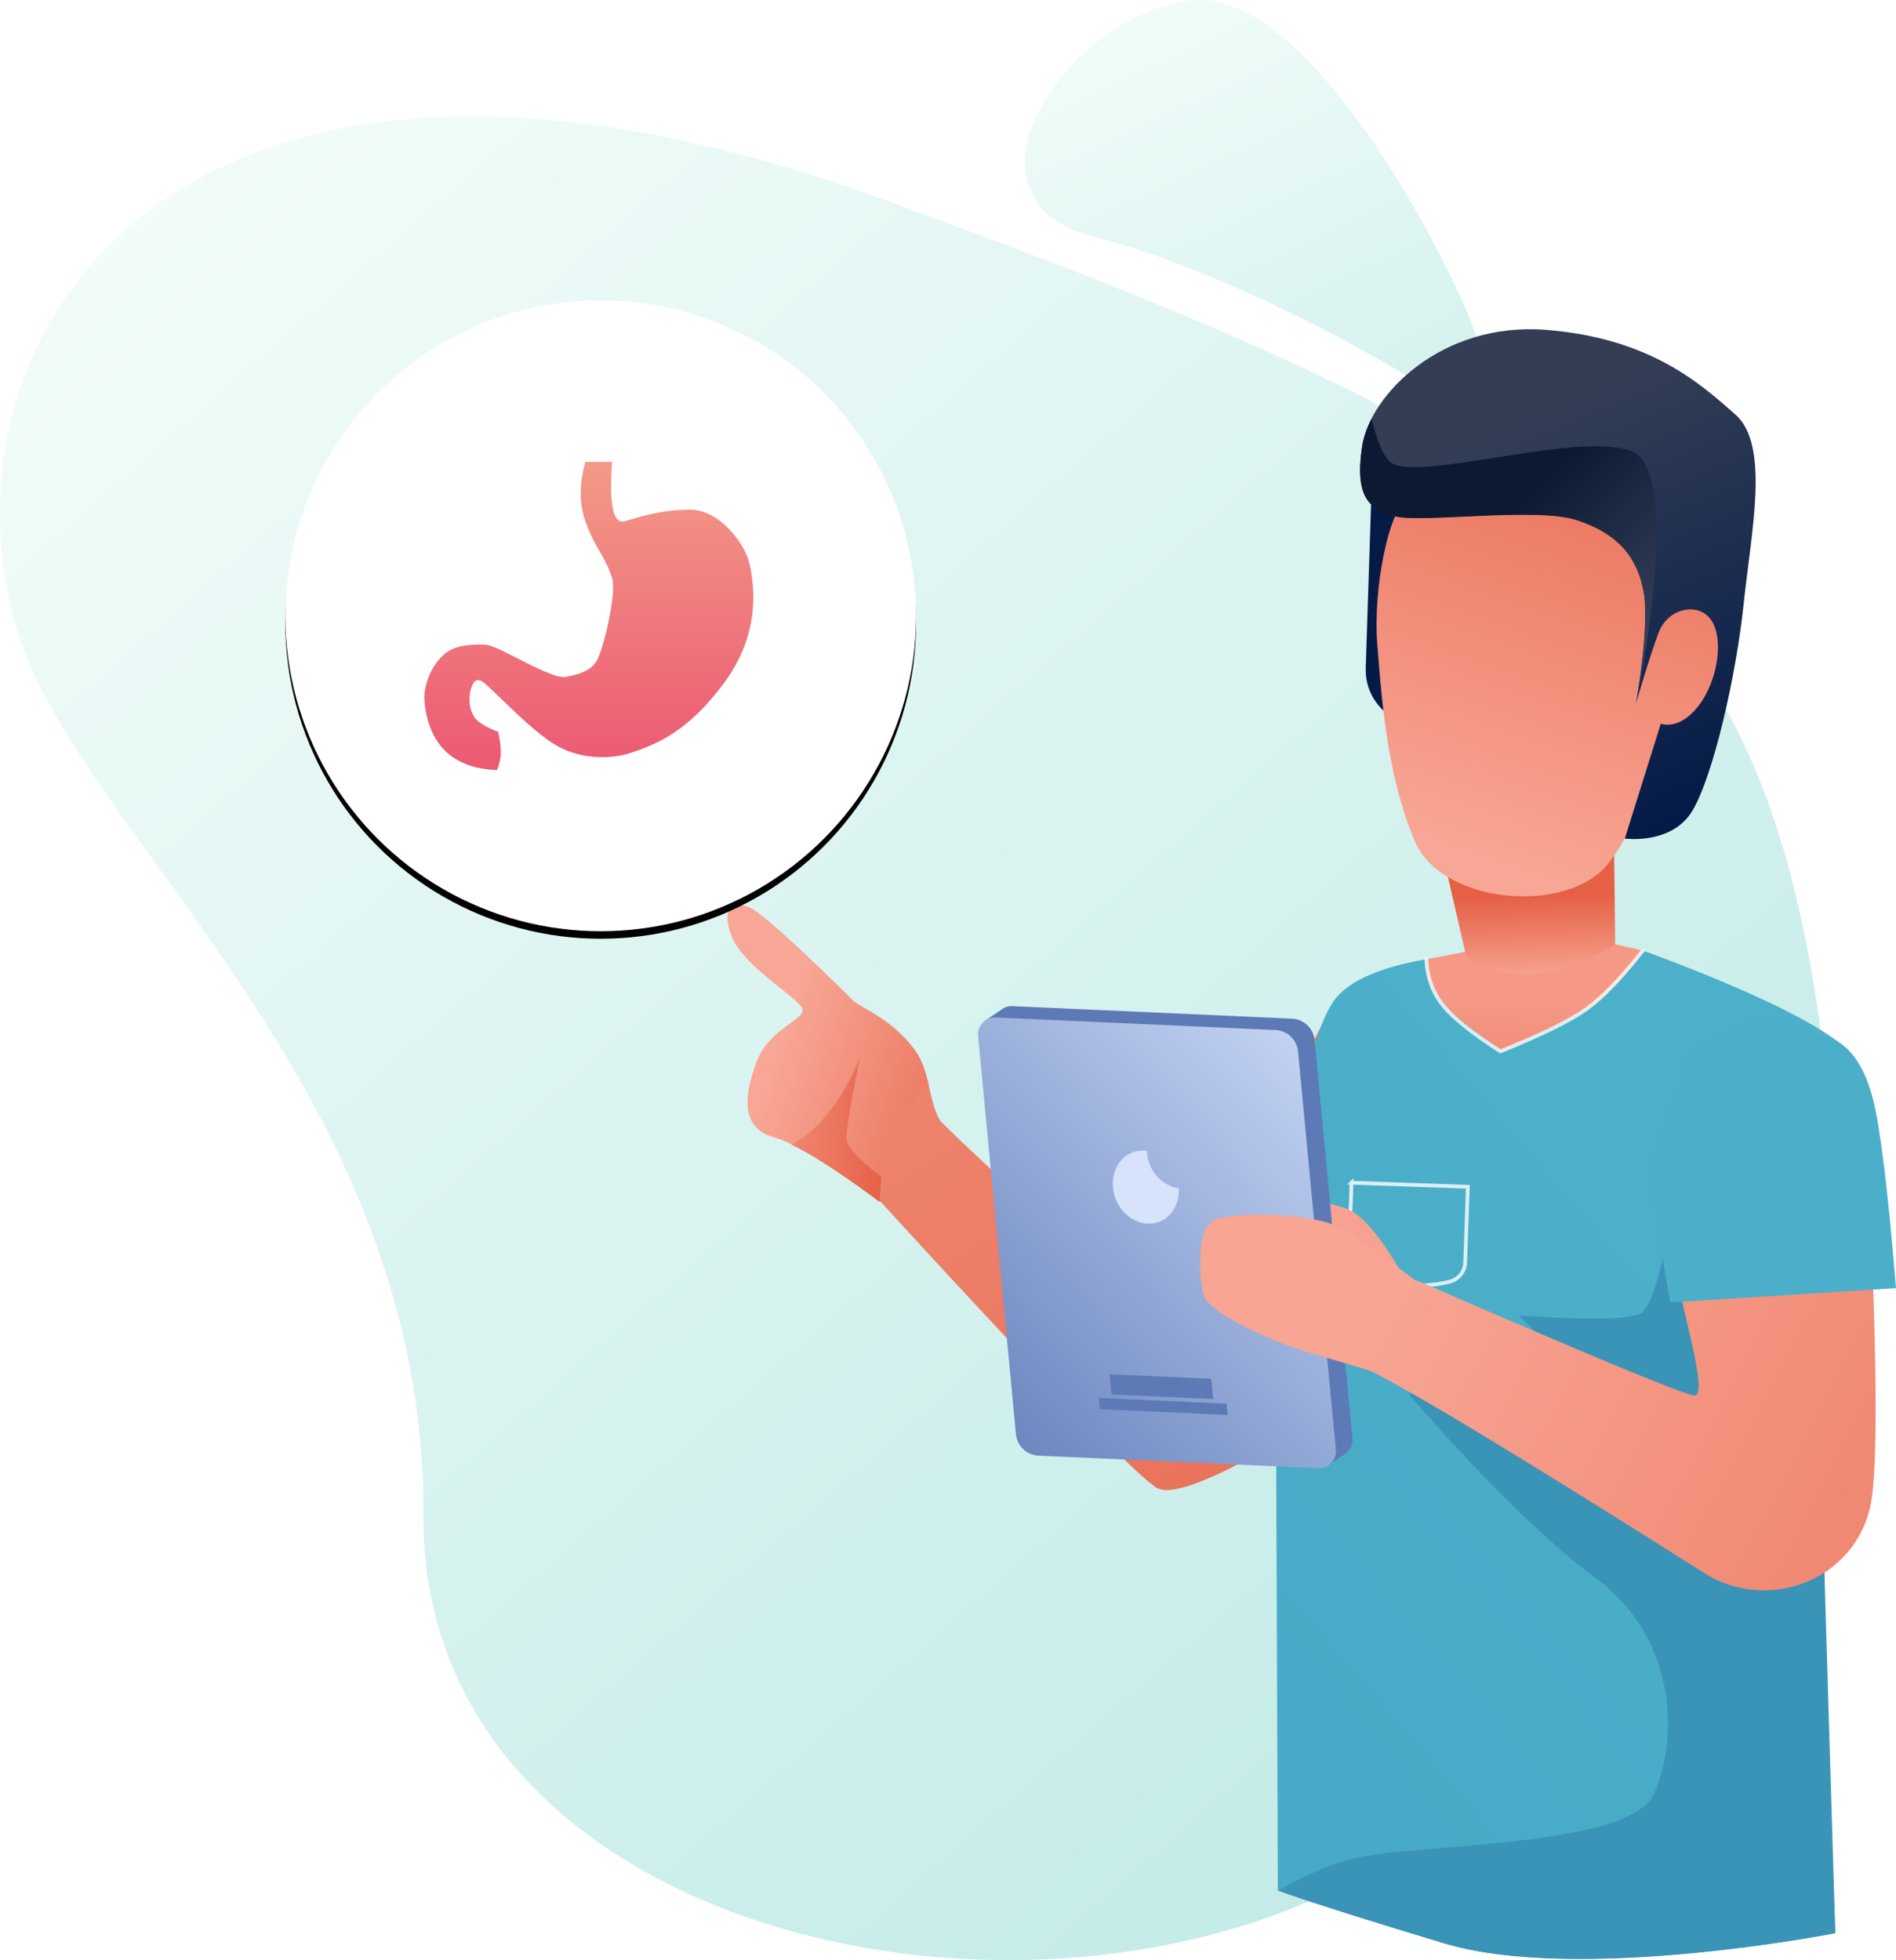
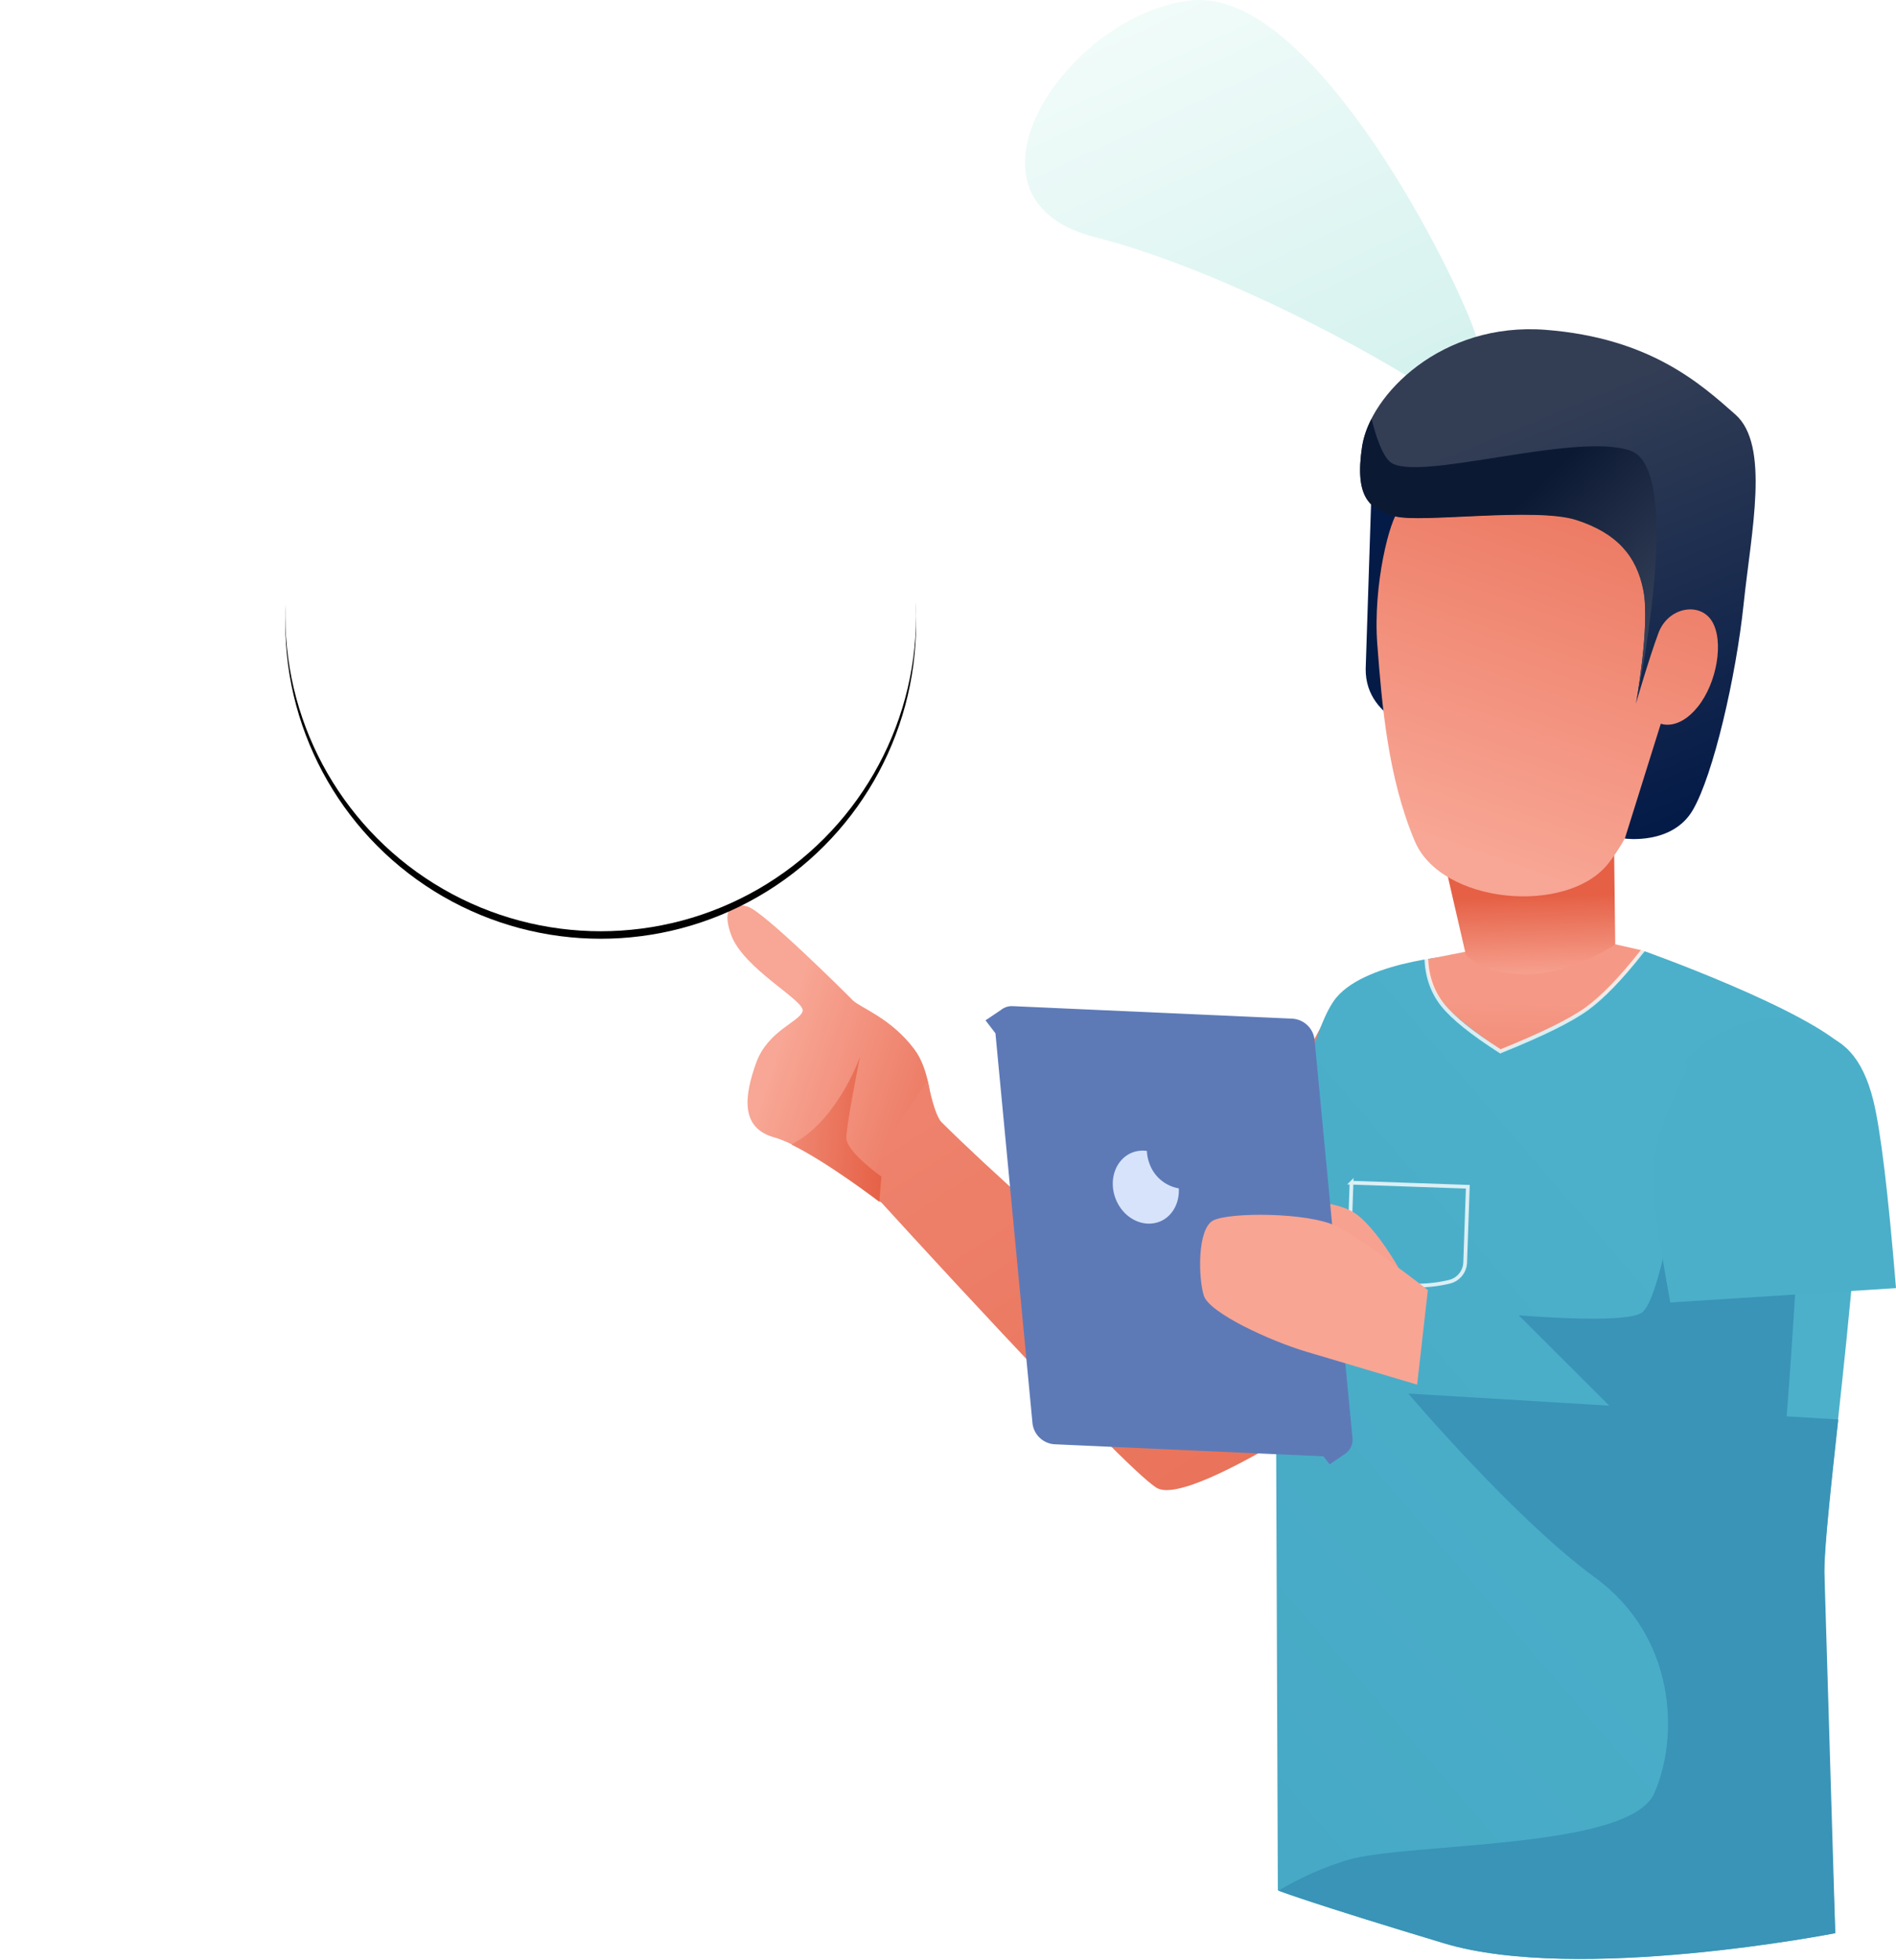
<svg xmlns="http://www.w3.org/2000/svg" xmlns:xlink="http://www.w3.org/1999/xlink" width="505" height="522">
  <defs>
    <linearGradient x1="18.147%" y1="1.431%" x2="86.163%" y2="89.344%" id="A">
      <stop stop-color="#eafcf7" offset="0%" />
      <stop stop-color="#82d6cf" offset="100%" />
    </linearGradient>
    <linearGradient x1="18.147%" y1="1.431%" x2="121.321%" y2="163.891%" id="B">
      <stop stop-color="#eafcf7" offset="0%" />
      <stop stop-color="#82d6cf" offset="100%" />
    </linearGradient>
    <linearGradient x1="29.084%" y1="45.371%" x2="132.125%" y2="92.116%" id="C">
      <stop stop-color="#f8a695" offset="0%" />
      <stop stop-color="#e56045" offset="100%" />
    </linearGradient>
    <linearGradient x1="59.303%" y1="110.786%" x2="2.713%" y2="28.26%" id="D">
      <stop stop-color="#e97259" offset="0%" />
      <stop stop-color="#ee826c" offset="100%" />
    </linearGradient>
    <linearGradient x1="-82.785%" y1="31.929%" x2="106.81%" y2="52.059%" id="E">
      <stop stop-color="#f8a695" offset="0%" />
      <stop stop-color="#e56045" offset="100%" />
    </linearGradient>
    <linearGradient x1="50%" y1="16.075%" x2="-29.955%" y2="141.06%" id="F">
      <stop stop-color="#4cb0ca" offset="0%" />
      <stop stop-color="#43a4c2" offset="100%" />
    </linearGradient>
    <linearGradient x1="50%" y1="50%" x2="41.498%" y2="210.159%" id="G">
      <stop stop-color="#f59986" offset="0%" />
      <stop stop-color="#eb7861" offset="100%" />
    </linearGradient>
    <linearGradient x1="57.549%" y1="104.451%" x2="55.112%" y2="43.422%" id="H">
      <stop stop-color="#f8a695" offset="0%" />
      <stop stop-color="#e56045" offset="100%" />
    </linearGradient>
    <linearGradient x1="62.344%" y1="12.786%" x2="54.675%" y2="26.467%" id="I">
      <stop stop-color="#223762" offset="0%" />
      <stop stop-color="#041b48" offset="100%" />
    </linearGradient>
    <linearGradient x1="37.35%" y1="87.374%" x2="77.293%" y2="-47.664%" id="J">
      <stop stop-color="#f8a695" offset="0%" />
      <stop stop-color="#e56045" offset="100%" />
    </linearGradient>
    <linearGradient x1="38.819%" y1="20.25%" x2="64.442%" y2="101.15%" id="K">
      <stop stop-color="#333e55" offset="0%" />
      <stop stop-color="#041b48" offset="100%" />
    </linearGradient>
    <linearGradient x1="100.62%" y1="66.794%" x2="53.385%" y2="25.445%" id="L">
      <stop stop-color="#37425a" offset="0%" />
      <stop stop-color="#0c1933" offset="100%" />
    </linearGradient>
    <linearGradient x1="94.358%" y1="0%" x2="0%" y2="114.434%" id="M">
      <stop stop-color="#c7d7f5" offset="0%" />
      <stop stop-color="#5d79b7" offset="100%" />
    </linearGradient>
    <linearGradient x1="124.342%" y1="107.078%" x2="6.478%" y2="40.535%" id="N">
      <stop stop-color="#ed7d66" offset="0%" />
      <stop stop-color="#f8a695" offset="100%" />
    </linearGradient>
    <circle id="O" cx="160" cy="164" r="84" />
    <filter x="-4.2%" y="-3.0%" width="108.3%" height="108.3%" id="P">
      <feOffset dy="2" in="SourceAlpha" />
      <feGaussianBlur stdDeviation="2" />
      <feColorMatrix values="0 0 0 0 0.133 0 0 0 0 0.255 0 0 0 0 0.247 0 0 0 0.143 0" />
    </filter>
    <linearGradient x1="50%" y1="0%" x2="50%" y2="110.274%" id="Q">
      <stop stop-color="#f39a87" offset="0%" />
      <stop stop-color="#eb5271" offset="100%" />
    </linearGradient>
  </defs>
  <g fill="none" fill-rule="evenodd">
-     <path d="M112.77 403.566c.695-111.896-89.93-180.094-107.363-233.333C-20.782 90.286 46.98-15.2 234.416 52.832s235.124 103.26 251.114 225.77c12.796 98.036-60.546 184.368-119.076 218.77-91.575 53.802-254.38 18.09-253.684-93.806z" fill="url(#A)" opacity=".5" />
    <path d="M393.55 90.663c2.69 9.24-7.202 16.794-15.23 11.687-18.97-12.074-57.02-31.684-86.402-39.1-41.227-10.398-6.93-60.157 25.714-63.175s71.127 74.714 75.78 90.14l.14.44z" fill="url(#B)" opacity=".5" />
    <path d="M248.154 306.26s1.76-18.228-4.54-26.725-14.585-11.183-16.546-13.21-23.223-23.115-27.7-24.806c-1.69-.634-7.917-2.052-4.715 7.23s19.95 17.735 19.124 20.56-9.307 5.187-12.377 13.754-4.398 17.277 4.83 19.84 28.37 17.268 28.37 17.268l13.556-13.913z" fill="url(#C)" />
    <path d="M355.974 265.693l-45.865 86.023c-26.4-22.227-46.17-39.84-59.31-52.843-1.195-1.182-2.434-4.86-3.718-11.035 0 0-11.77 15.49-14.374 25.257V318s65.816 72.4 75.378 78.23 64.153-32.73 64.153-32.73l-16.265-97.805z" fill="url(#D)" />
    <path d="M234.766 313.35s-9.333-6.578-9.333-10.294 3.633-21.644 3.633-21.644-5.225 14.97-15.834 21.944l-2.42 1.462c9.395 4.605 22.343 14.44 23.4 15.243l.308-3.9.246-2.8z" fill="url(#E)" />
    <path d="M437.544 253.137s43.983 15.604 54.54 26.576-6.246 117.943-6.2 138.883 2.93 96.228 2.93 96.228-68.508 13.446-104.222 2.686c-36.224-10.9-44.238-14.09-44.238-14.09l-.607-158.8c.598-24.075 7.688-68.8 16.203-78.97s34.465-11.447 34.465-11.447l47.14-1.065z" fill="url(#F)" />
    <path d="M375.09 371.106s28.3 33.356 49.77 49.04 22.458 42.267 15.755 57.413-65.42 12.988-81.808 17.805c-6.405 1.972-12.55 4.707-18.306 8.145 1.135.43 10.424 3.848 44.106 14 35.705 10.76 104.222-2.686 104.222-2.686l-2.903-96.228c0-6.7 1.707-22.217 3.703-40.568l-114.54-6.92z" fill="#3994b7" />
    <path d="M390.254 253.47l-10.3 2.025s-.994 7.406 7.54 14.864c2.564 2.24 6.73 5.427 12.497 9.558l18.45-8.827c11.48-5.583 19.115-17.955 19.115-17.955l-7.336-1.664-39.954 2z" fill="url(#G)" />
    <path d="M383.885 225.848l6.553 28.46s4.398 5.283 16.353 5.16 23.425-7.925 23.425-7.925l-.343-29.112-45.988 3.417z" fill="url(#H)" />
    <path d="M365.553 122.945l-1.803 55.194c-.132 14.292 17.593 17.523 17.593 17.523l25.193-27.65-12.438-42.443-28.545-2.624z" fill="url(#I)" />
    <path d="M366.855 171.702c1.223 16.07 2.84 35.478 9.975 52.314s40.667 19.725 51.52 5.96 14.25-35.443 14.25-35.443 11.55.528 14.312-8.163 1.76-21.556-3.642-23.97-10.45 3.628-10.45 3.628 1.557-16.73-10.556-26.875-57.178-5.53-59.597-3.33-7.037 19.804-5.815 35.874z" fill="url(#J)" />
    <path d="M435.74 187.314s3.8-20.764 2.014-30.063-7.1-15.357-17.857-18.844-41.344.88-48.223-.97-10.908-5.02-8.85-18.642 21.112-33.136 48.91-30.952 41.203 14.362 50.483 22.543 4.214 31.198 2.2 50.483-8.093 45.613-13.573 54.92-18.068 7.53-18.068 7.53l9.58-30.59s4.653 1.937 9.817-4.456 7.037-17.523 3.827-22.807-11.708-3.804-14.277 3.126-5.973 18.72-5.973 18.72z" fill="url(#K)" />
    <path d="M359.978 314.967l-.696 19.925a5.5 5.5 0 0 0 3.943 5.468c4.035 1.188 8.08 1.852 12.136 1.994 3.803.133 7.364-.203 10.686-1.006a5.5 5.5 0 0 0 4.204-5.154l.703-20.145-30.977-1.082z" stroke="#fff" opacity=".8" />
    <path d="M434.36 120.056c-14.567-5.283-57.846 8.806-64.215 2.862-1.962-1.832-3.52-6.164-4.83-11.368-1.228 2.294-2.08 4.77-2.525 7.335-2.058 13.63 1.953 16.828 8.85 18.642s37.456-2.518 48.223.97 16.07 9.545 17.857 18.844-1.98 30.045-1.98 30.045 13.186-62.07-1.38-67.328z" fill="url(#L)" />
    <path d="M372.51 337.636s-5.55-9.89-10.987-14.09-16.53-3.584-16.53-3.584l4.486 14.97 23.03 2.703z" fill="#f7a291" />
    <path d="M360.214 382.87l-10.08-105.994a6.33 6.33 0 0 0-5.815-5.583l-74.56-3.346c-1.134-.063-2.252.295-3.14 1.004l-4.126 2.774 2.64 3.452 9.87 103.863a6.33 6.33 0 0 0 5.815 5.583l71.683 3.214 1.654 2.13 4.03-2.74.3-.21a4.6 4.6 0 0 0 1.733-4.147z" fill="#5d7ab7" />
-     <path d="M350.986 390.99l-74.56-3.346a6.33 6.33 0 0 1-5.815-5.583L260.54 276.075a4.52 4.52 0 0 1 1.187-3.698 4.51 4.51 0 0 1 3.616-1.409l74.56 3.346a6.33 6.33 0 0 1 5.815 5.583l10.072 105.985a4.52 4.52 0 0 1-1.187 3.698 4.51 4.51 0 0 1-3.616 1.409z" fill="url(#M)" />
    <path d="M306.124 309.783c-.382-1.053-.6-2.157-.65-3.276-1.245-.184-2.517-.06-3.703.36-4.486 1.63-6.58 7.097-4.68 12.222s7.037 7.925 11.56 6.33c3.52-1.277 5.542-4.95 5.322-8.947a10.13 10.13 0 0 1-7.847-6.692z" fill="#d6e3fa" />
-     <path d="M323.12 372.577l-27.085-1.215-.5-5.38 27.085 1.215zm3.86 4.243l-34.034-1.532-.3-3.003 34.043 1.523z" fill="#5d7ab7" />
    <path d="M380.314 343.544s-17.1-13.358-24.463-17.03-28.5-3.742-32.75-1.47-3.932 15.4-2.454 20.015 17.75 12.1 27.48 14.97l29.328 8.71 2.86-25.193z" fill="#f8a594" />
    <path d="M446.948 314.24s-4.83 32.422-9.782 35.425-32.662.6-32.662.6l40.702 40.63s28.237-.67 29.23-1.347 3.712-45.2 3.712-45.2l-31.2-30.107z" fill="#3994b7" />
-     <path d="M451.98 286.167s9.395-13.358 24.147-12.055l7.3.942a15.73 15.73 0 0 1 12.993 14.609c1.557 26.954 5.164 96.862 1.68 111.735a29.34 29.34 0 0 1-.449 1.717c-5.357 18.22-26.988 25.95-43.218 16.114-50.82-32.153-81.23-50.482-91.225-54.988-5.842-2.633 8.643-17.805 9.883-19.218l4.355-4.024s67.46 29.498 73.653 30.6-11.242-44.91-7.767-61.728 8.647-23.696 8.647-23.696z" fill="url(#N)" />
    <path d="M449.093 283c-2.23 0 11.487-13.303 26.24-12 2.77.247 5.993 3.684 8.096 4.054 7.195 1.257 12.63 6.322 15.526 18 1.93 7.786 3.945 24.448 6.046 49.987l-60.13 3.822c-3.85-21.155-5.36-33.742-4.53-37.762 3.475-16.82 10.985-26.1 8.754-26.1z" fill="#4bafc9" />
    <path d="M379.9 255.5c.234 4.773 1.702 8.842 4.403 12.2s7.764 7.437 15.188 12.2m37.974-26.6l-.336.405c-5.46 6.93-10.3 11.914-14.486 14.952-4.282 3.1-11.884 6.85-22.807 11.248" opacity=".778" stroke="#fff" stroke-linecap="square" />
    <use fill="#000" filter="url(#P)" xlink:href="#O" />
    <use fill="#fff" xlink:href="#O" />
-     <path d="M199.7 150.44c-1.197-5.727-8.085-14.694-15.773-14.694s-12.823 1.682-17.494 3.044c-3.114.908-4.246-4.355-3.397-15.79h-7.14c-1.625 5.9-1.625 11.164 0 15.79 2.438 6.937 5.33 9.384 7.14 15.188 1.24 3.98-2.24 18.71-4.092 21.985s-6.635 3.946-7.97 4.262c-4.246 1.007-17.806-8.33-21.75-8.54s-8.27.235-10.833 2.478c-4.65 4.072-5.39 9.998-5.39 11.432s.44 9.25 5.39 14.2c3.3 3.307 7.958 5.063 13.975 5.268.686-1.63 1.028-3.204 1.028-4.725s-.237-3.335-.712-5.44c-3.42-1.326-5.544-2.65-6.372-3.973-2.628-4.195-.598-9.804.804-9.804s1.924.802 4.393 3.088c3.588 3.324 8.933 8.912 14.506 12.92 9.407 6.765 19.77 4.09 21.6 3.494 7.113-2.335 15.562-5.627 25.29-18.806s8.002-25.66 6.806-31.387z" fill="url(#Q)" />
  </g>
</svg>